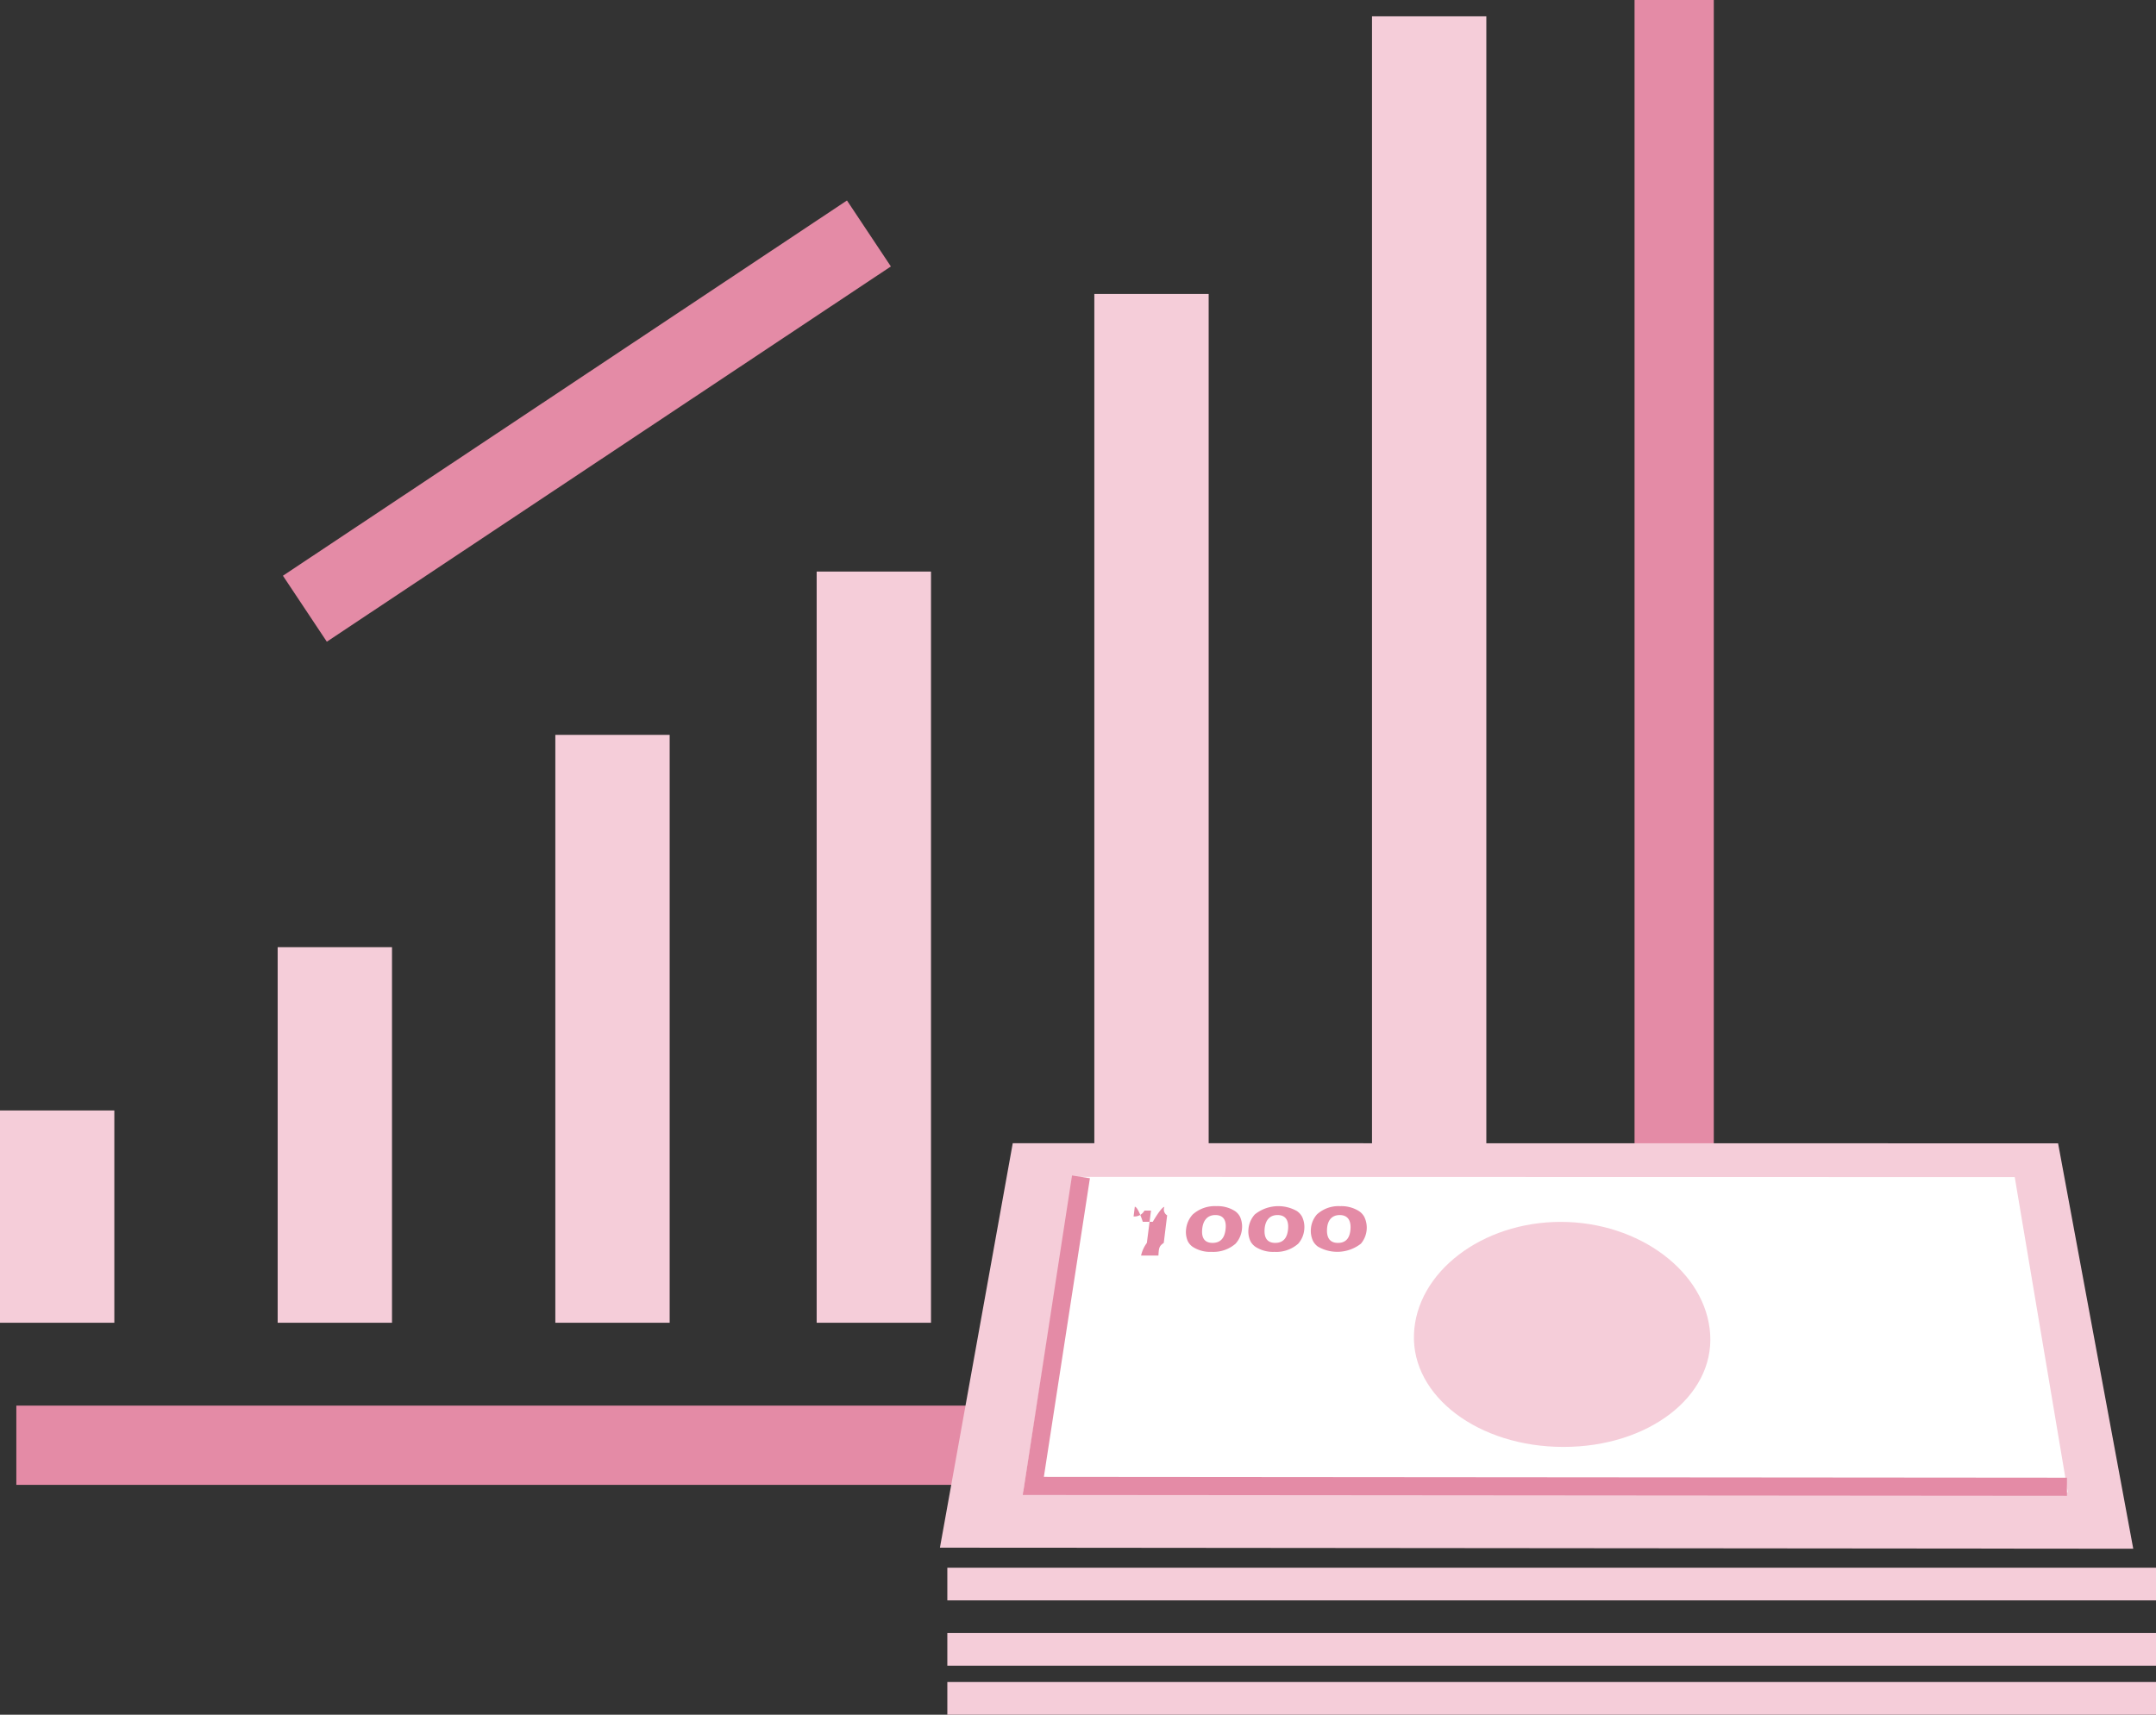
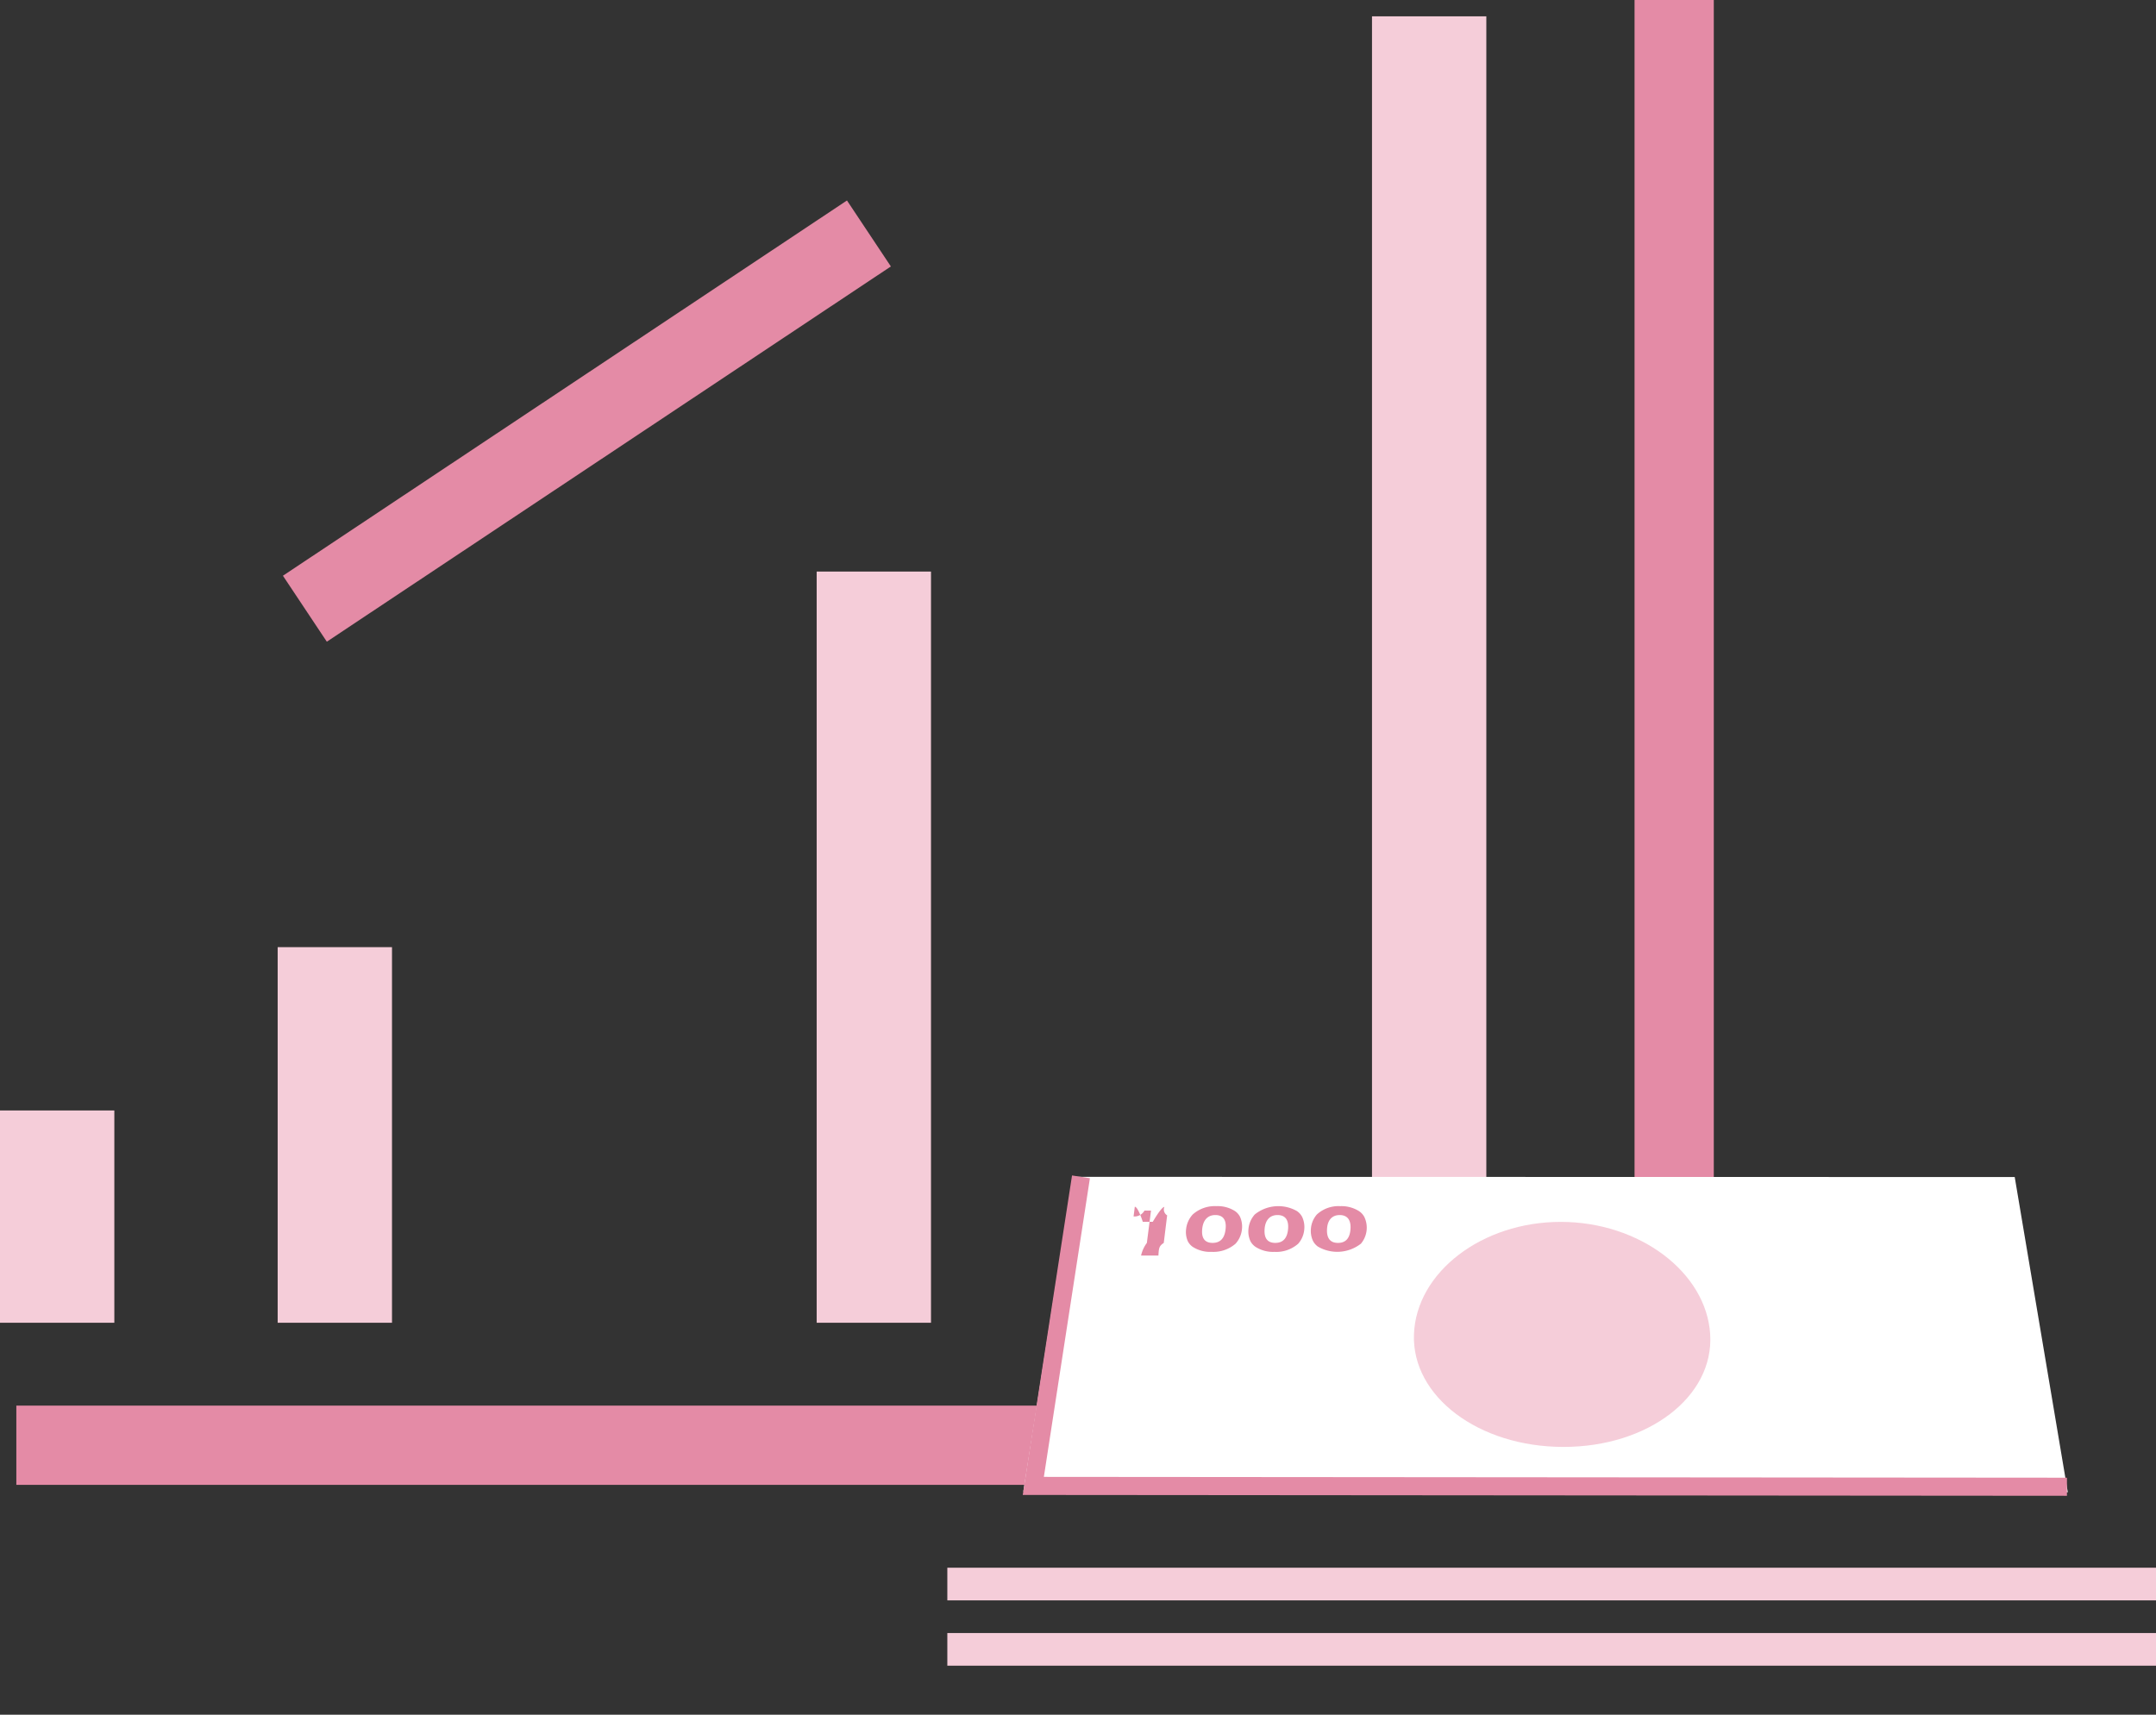
<svg xmlns="http://www.w3.org/2000/svg" width="132" height="105" viewBox="0 0 132 105">
  <rect x="0" y="0" width="132" height="105" fill="#333333" stroke="none" />
  <g id="グループ_155" data-name="グループ 155" transform="translate(-496.374 -736.463)">
    <g id="グループ_147" data-name="グループ 147">
      <rect id="長方形_28" data-name="長方形 28" width="7" height="23" transform="translate(513.374 794.463)" fill="#f5cdd9" />
      <rect id="長方形_29" data-name="長方形 29" width="7" height="13" transform="translate(496.374 804.463)" fill="#f5cdd9" />
-       <rect id="長方形_30" data-name="長方形 30" width="7" height="36" transform="translate(530.374 781.463)" fill="#f5cdd9" />
      <rect id="長方形_31" data-name="長方形 31" width="7" height="46" transform="translate(546.374 771.463)" fill="#f5cdd9" />
-       <rect id="長方形_32" data-name="長方形 32" width="7" height="63" transform="translate(563.374 754.463)" fill="#f5cdd9" />
      <rect id="長方形_33" data-name="長方形 33" width="7" height="80" transform="translate(580.374 737.463)" fill="#f5cdd9" />
    </g>
    <path id="パス_112" data-name="パス 112" d="M598.874,736.463v88.5h-101.5" fill="none" stroke="#e48ba6" stroke-miterlimit="10" stroke-width="4.852" />
    <line id="線_43" data-name="線 43" y1="22.979" x2="34.533" transform="translate(515.04 750.759)" fill="none" stroke="#e48ba6" stroke-miterlimit="10" stroke-width="4.852" />
    <g id="グループ_154" data-name="グループ 154">
      <g id="グループ_153" data-name="グループ 153">
        <g id="グループ_152" data-name="グループ 152">
          <g id="グループ_150" data-name="グループ 150">
            <g id="グループ_149" data-name="グループ 149">
              <g id="グループ_148" data-name="グループ 148">
-                 <path id="パス_113" data-name="パス 113" d="M626.981,831.3l-73.06-.065,4.458-24.767,64,.007Z" fill="#f5cdd9" />
                <path id="パス_114" data-name="パス 114" d="M622.975,827.844l-63.947-.052,3.025-19.264,57.671.011Z" fill="#fff" />
              </g>
            </g>
            <path id="パス_115" data-name="パス 115" d="M562.556,808.528l-2.918,18.926,63.285.051" fill="none" stroke="#e48ba6" stroke-width="1.108" />
          </g>
          <g id="グループ_151" data-name="グループ 151">
            <path id="パス_116" data-name="パス 116" d="M565.852,810.357c.205.019.489.925.489.925h.611s.516-.9.71-.915a.421.421,0,0,0,.17.519l-.207,1.688c-.295.193-.3.329-.328.773h-1.061a2.011,2.011,0,0,1,.354-.773l.254-1.981h-.4a.7.7,0,0,1-.667.36Z" fill="#e48ba6" />
            <path id="パス_117" data-name="パス 117" d="M569.406,812.82a.928.928,0,0,1-.313-.358,1.414,1.414,0,0,1-.1-.738,1.576,1.576,0,0,1,.406-.893,2.029,2.029,0,0,1,1.451-.509,1.966,1.966,0,0,1,1.132.3.946.946,0,0,1,.315.358,1.457,1.457,0,0,1,.116.741,1.55,1.55,0,0,1-.392.9,2.07,2.07,0,0,1-1.468.5A1.96,1.96,0,0,1,569.406,812.82Zm.575-1.122c-.064.577.15.873.631.874s.746-.29.8-.864c.056-.551-.164-.841-.629-.841S570.039,811.173,569.981,811.7Z" fill="#e48ba6" />
            <path id="パス_118" data-name="パス 118" d="M573.25,812.82a.952.952,0,0,1-.321-.357,1.435,1.435,0,0,1-.119-.739,1.545,1.545,0,0,1,.386-.892,2.3,2.3,0,0,1,2.579-.21.976.976,0,0,1,.322.358,1.455,1.455,0,0,1,.132.742,1.508,1.508,0,0,1-.373.9,2.028,2.028,0,0,1-1.457.5A1.981,1.981,0,0,1,573.25,812.82Zm.551-1.121c-.051.577.169.873.649.873s.74-.29.787-.863c.044-.552-.182-.842-.647-.842S573.848,811.173,573.8,811.7Z" fill="#e48ba6" />
            <path id="パス_119" data-name="パス 119" d="M577.095,812.821a.971.971,0,0,1-.328-.358,1.438,1.438,0,0,1-.135-.738,1.513,1.513,0,0,1,.367-.893,1.952,1.952,0,0,1,1.429-.509,2.025,2.025,0,0,1,1.145.3,1,1,0,0,1,.33.358,1.522,1.522,0,0,1-.206,1.638,2.352,2.352,0,0,1-2.6.2Zm.527-1.121c-.039.577.188.873.668.873s.734-.29.768-.864c.033-.551-.2-.841-.664-.841S577.657,811.174,577.622,811.7Z" fill="#e48ba6" />
          </g>
          <path id="パス_120" data-name="パス 120" d="M601.08,818.18c.23,3.806-3.794,6.889-8.987,6.886s-9.29-3.09-9.15-6.894,4.164-6.887,8.988-6.886S600.851,814.373,601.08,818.18Z" fill="#f5cdd9" />
        </g>
      </g>
      <rect id="長方形_34" data-name="長方形 34" width="74" height="2" transform="translate(554.374 832.463)" fill="#f5cdd9" />
      <rect id="長方形_35" data-name="長方形 35" width="74" height="2" transform="translate(554.374 836.463)" fill="#f5cdd9" />
-       <rect id="長方形_36" data-name="長方形 36" width="74" height="2" transform="translate(554.374 839.463)" fill="#f5cdd9" />
    </g>
  </g>
</svg>